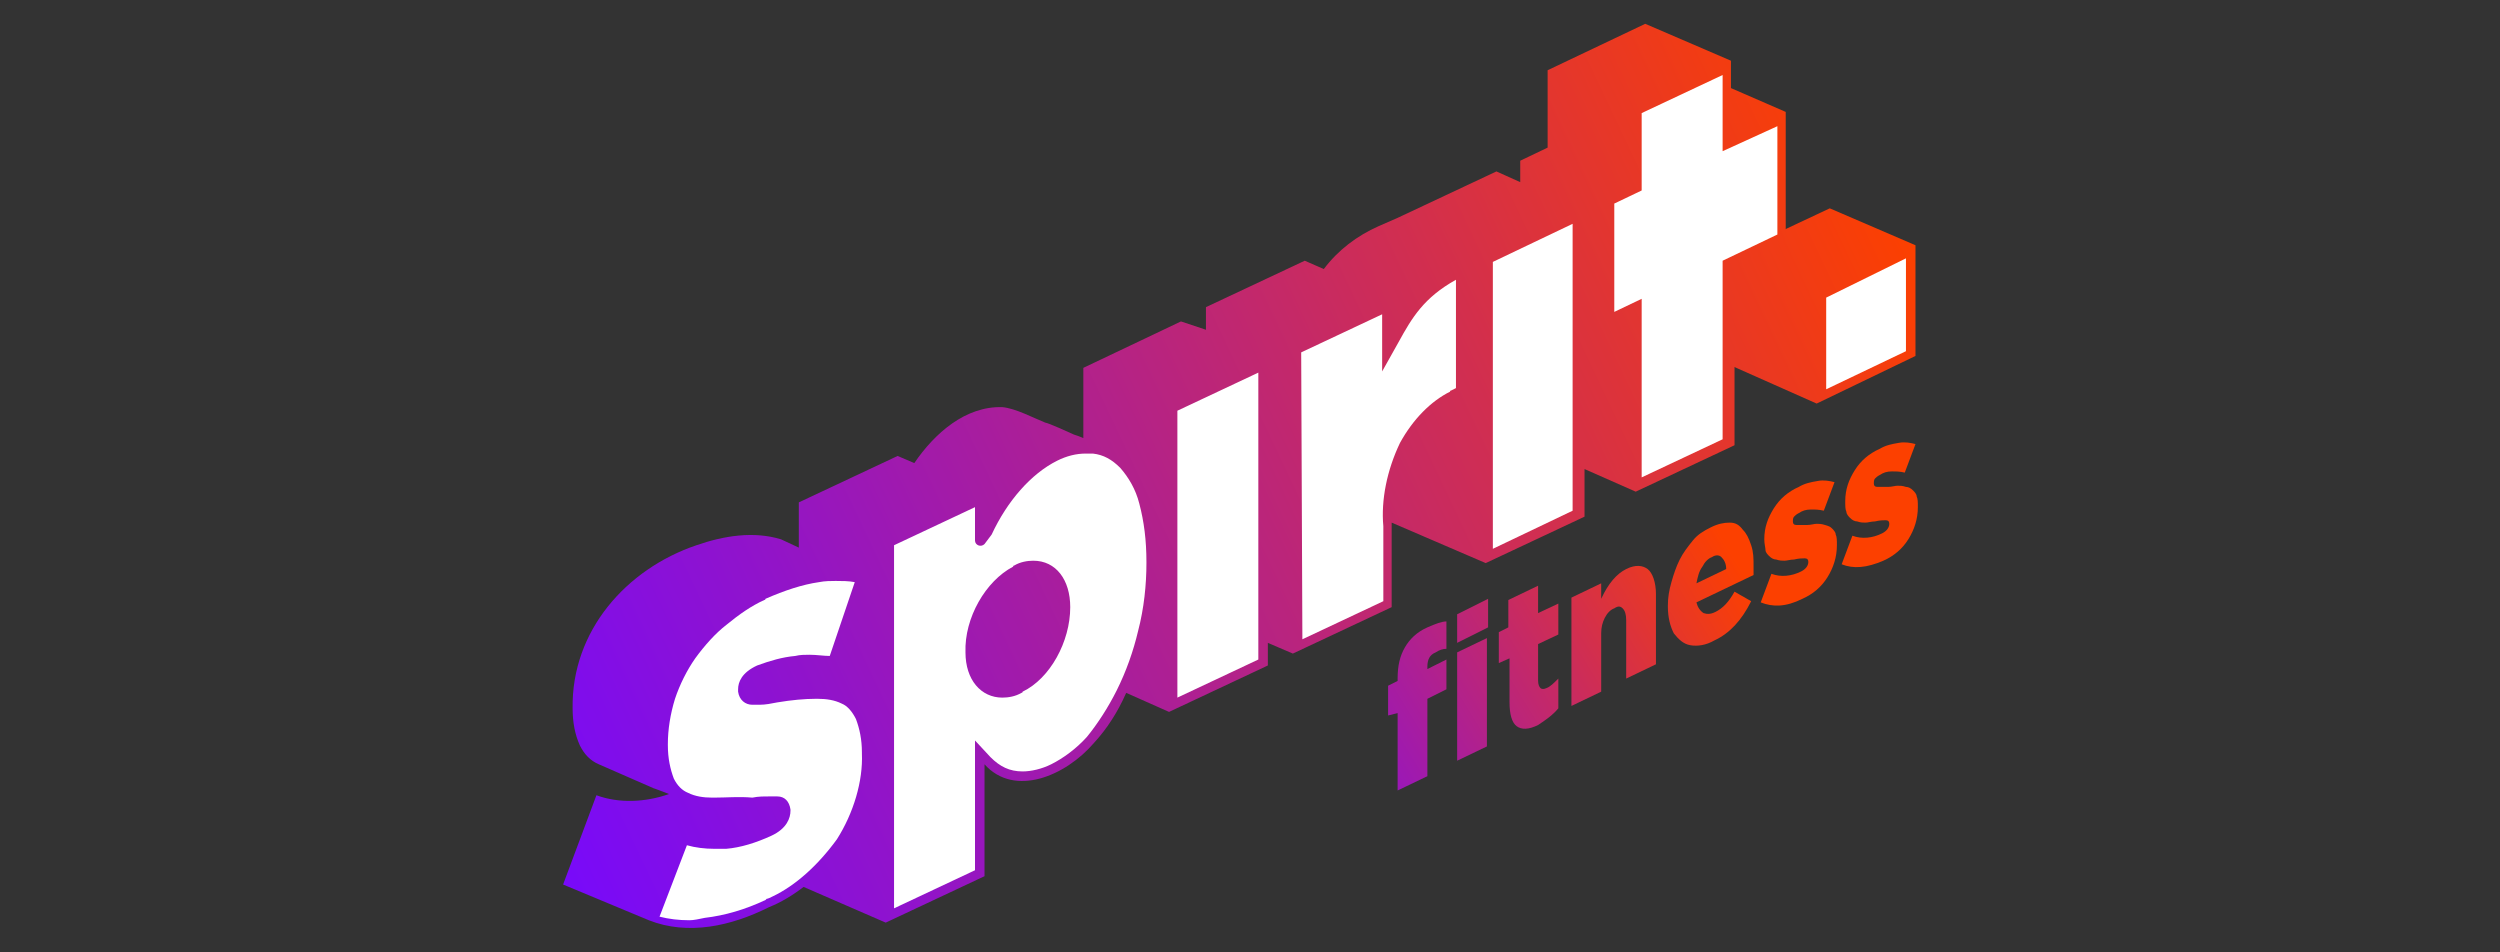
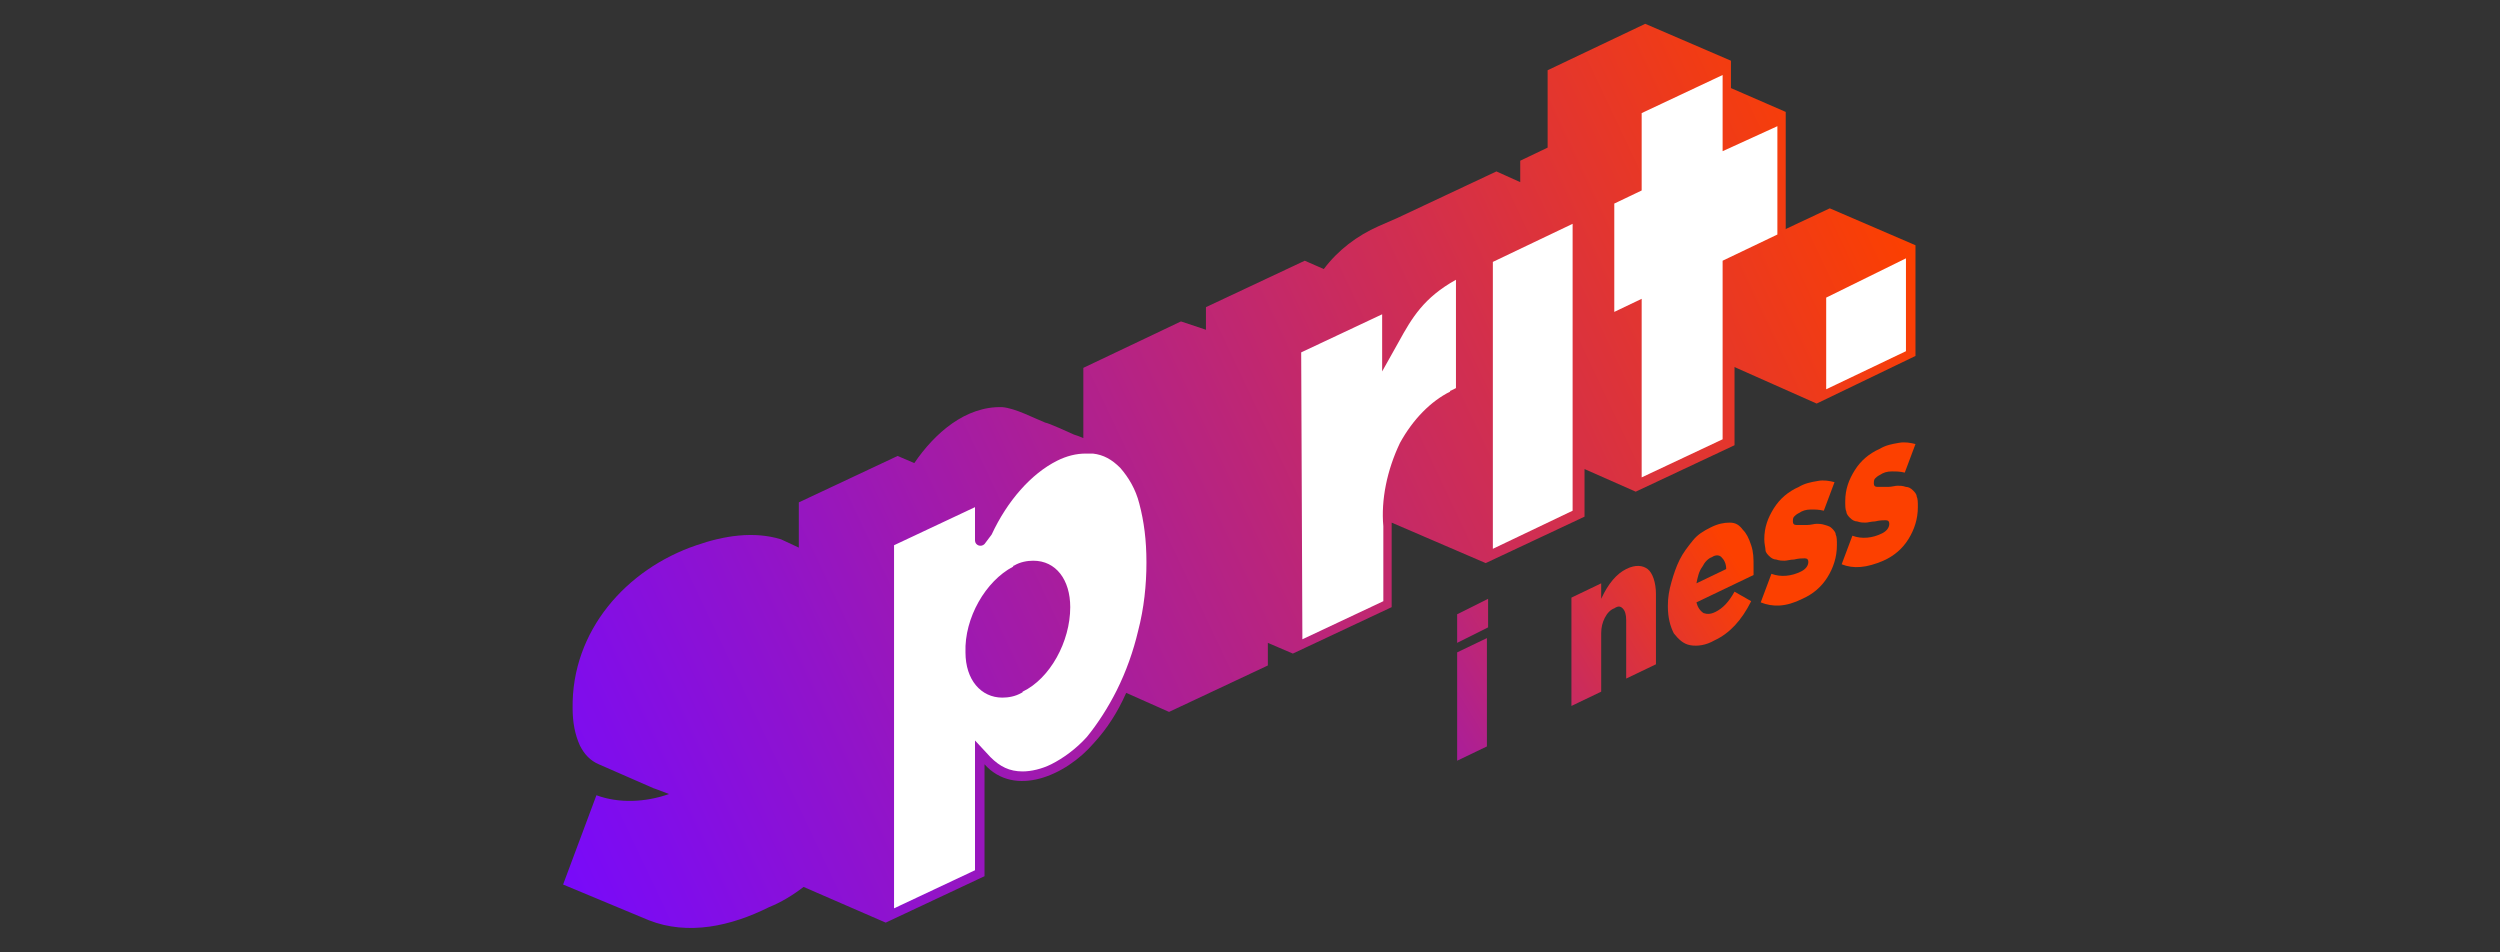
<svg xmlns="http://www.w3.org/2000/svg" version="1.1" id="Слой_1" x="0px" y="0px" viewBox="0 0 210 80" style="enable-background:new 0 0 210 80;" xml:space="preserve">
  <rect x="0" y="0" width="210" height="80" fill="#333333" stroke="none" />
  <style type="text/css">
	.st0{fill:#780AFA;}
	.st1{fill:url(#SVGID_1_);}
	.st2{fill:url(#SVGID_2_);}
	.st3{fill:url(#SVGID_3_);}
	.st4{fill:url(#SVGID_4_);}
	.st5{fill:url(#SVGID_5_);}
	.st6{fill:url(#SVGID_6_);}
	.st7{fill:url(#SVGID_7_);}
	.st8{fill:#FC4000;}
	.st9{fill:url(#SVGID_8_);}
	.st10{fill:url(#SVGID_9_);}
	.st11{fill:#FFFFFF;}
</style>
  <g id="a">
</g>
  <g id="b">
    <g id="c">
      <g id="b_1_">
        <g id="c_1_">
          <g>
            <path class="st0" d="M161.2,31.3L161.2,31.3L161.2,31.3L161.2,31.3L161.2,31.3z" />
            <g>
              <linearGradient id="SVGID_1_" gradientUnits="userSpaceOnUse" x1="103.01" y1="401.252" x2="144.05" y2="376.097" gradientTransform="matrix(1 0 0 1 0 -332)">
                <stop offset="0" style="stop-color:#780AFA" />
                <stop offset="0.22" style="stop-color:#9214C8" />
                <stop offset="0.71" style="stop-color:#D32F4C" />
                <stop offset="1" style="stop-color:#FC4000" />
              </linearGradient>
-               <path class="st1" d="M116.6,60.1v-2.5l0.8-0.4V57c0-1.1,0.2-1.9,0.6-2.6c0.4-0.7,1-1.3,1.9-1.7c0.7-0.3,1.2-0.5,1.6-0.5v2.3        c-0.3,0-0.6,0.1-0.9,0.3c-0.5,0.2-0.7,0.6-0.7,1.2v0.2l1.6-0.8v2.5l-1.6,0.8v6.5l-2.5,1.2v-6.5L116.6,60.1L116.6,60.1z" />
              <linearGradient id="SVGID_2_" gradientUnits="userSpaceOnUse" x1="103.264" y1="401.668" x2="144.306" y2="376.514" gradientTransform="matrix(1 0 0 1 0 -332)">
                <stop offset="0" style="stop-color:#780AFA" />
                <stop offset="0.22" style="stop-color:#9214C8" />
                <stop offset="0.71" style="stop-color:#D32F4C" />
                <stop offset="1" style="stop-color:#FC4000" />
              </linearGradient>
              <path class="st2" d="M122.4,54v-2.4l2.6-1.3v2.4L122.4,54z M122.4,63.9v-9.1l2.5-1.2v9.1L122.4,63.9z" />
              <linearGradient id="SVGID_3_" gradientUnits="userSpaceOnUse" x1="103.776" y1="402.502" x2="144.817" y2="377.349" gradientTransform="matrix(1 0 0 1 0 -332)">
                <stop offset="0" style="stop-color:#780AFA" />
                <stop offset="0.22" style="stop-color:#9214C8" />
                <stop offset="0.71" style="stop-color:#D32F4C" />
                <stop offset="1" style="stop-color:#FC4000" />
              </linearGradient>
-               <path class="st3" d="M125.9,55.7v-2.6l0.8-0.4v-2.3l2.5-1.2v2.3l1.7-0.8v2.6l-1.7,0.8v3.1c0,0.3,0.1,0.5,0.2,0.6        c0.1,0.1,0.3,0.1,0.5,0c0.3-0.1,0.6-0.4,1-0.8v2.5c-0.5,0.6-1.1,1-1.7,1.4c-0.8,0.4-1.4,0.4-1.8,0.1c-0.4-0.3-0.6-1-0.6-2        v-3.7L125.9,55.7L125.9,55.7z" />
              <linearGradient id="SVGID_4_" gradientUnits="userSpaceOnUse" x1="104.702" y1="404.014" x2="145.743" y2="378.859" gradientTransform="matrix(1 0 0 1 0 -332)">
                <stop offset="0" style="stop-color:#780AFA" />
                <stop offset="0.22" style="stop-color:#9214C8" />
                <stop offset="0.71" style="stop-color:#D32F4C" />
                <stop offset="1" style="stop-color:#FC4000" />
              </linearGradient>
              <path class="st4" d="M132,59.3v-9.1l2.5-1.2v1.3c0.6-1.3,1.3-2.1,2.1-2.5c0.8-0.4,1.4-0.3,1.8,0s0.7,1.1,0.7,2.1v5.9l-2.5,1.2        v-4.9c0-0.5-0.1-0.8-0.3-1c-0.2-0.2-0.4-0.2-0.7,0c-0.3,0.1-0.6,0.4-0.8,0.8c-0.2,0.4-0.3,0.8-0.3,1.3v4.9L132,59.3L132,59.3z        " />
              <linearGradient id="SVGID_5_" gradientUnits="userSpaceOnUse" x1="105.218" y1="404.857" x2="146.261" y2="379.702" gradientTransform="matrix(1 0 0 1 0 -332)">
                <stop offset="0" style="stop-color:#780AFA" />
                <stop offset="0.22" style="stop-color:#9214C8" />
                <stop offset="0.71" style="stop-color:#D32F4C" />
                <stop offset="1" style="stop-color:#FC4000" />
              </linearGradient>
              <path class="st5" d="M140.1,50.9c0-0.7,0.1-1.3,0.3-2c0.2-0.7,0.4-1.3,0.7-1.9c0.3-0.6,0.7-1.1,1.1-1.6s0.9-0.8,1.5-1.1        c0.6-0.3,1.1-0.4,1.6-0.4c0.5,0,0.8,0.2,1.1,0.6c0.3,0.3,0.5,0.7,0.7,1.3s0.2,1.1,0.2,1.8c0,0.3,0,0.5,0,0.7l-4.8,2.3        c0.1,0.4,0.3,0.7,0.6,0.9c0.3,0.1,0.6,0.1,1-0.1c0.6-0.3,1.1-0.8,1.6-1.7l1.4,0.8c-0.8,1.6-1.8,2.7-3.1,3.3        c-0.7,0.4-1.4,0.5-2,0.4s-1-0.5-1.4-1C140.3,52.6,140.1,51.9,140.1,50.9L140.1,50.9z M142.5,49l2.5-1.2c0-0.5-0.2-0.8-0.4-1        c-0.2-0.2-0.5-0.2-0.8,0c-0.3,0.1-0.6,0.4-0.8,0.8C142.7,48,142.6,48.5,142.5,49L142.5,49z" />
              <linearGradient id="SVGID_6_" gradientUnits="userSpaceOnUse" x1="105.664" y1="405.584" x2="146.705" y2="380.429" gradientTransform="matrix(1 0 0 1 0 -332)">
                <stop offset="0" style="stop-color:#780AFA" />
                <stop offset="0.22" style="stop-color:#9214C8" />
                <stop offset="0.71" style="stop-color:#D32F4C" />
                <stop offset="1" style="stop-color:#FC4000" />
              </linearGradient>
              <path class="st6" d="M147.9,50.6l0.9-2.4c0.8,0.3,1.7,0.2,2.5-0.2c0.4-0.2,0.6-0.5,0.6-0.8c0-0.2-0.1-0.3-0.3-0.3        c-0.2,0-0.5,0-0.9,0.1c-0.3,0-0.6,0.1-0.8,0.1c-0.2,0-0.4,0-0.7-0.1c-0.2,0-0.4-0.1-0.6-0.3c-0.1-0.1-0.3-0.3-0.3-0.5        s-0.1-0.5-0.1-0.9c0-1,0.3-1.8,0.8-2.6c0.5-0.8,1.2-1.4,2.1-1.8c0.5-0.3,1-0.4,1.6-0.5c0.5-0.1,1,0,1.4,0.1l-0.9,2.4        c-0.4-0.1-0.7-0.1-1.1-0.1s-0.7,0.1-1,0.3c-0.2,0.1-0.3,0.2-0.4,0.3c-0.1,0.1-0.1,0.3-0.1,0.4c0,0.2,0.1,0.3,0.3,0.3        s0.5,0,0.9,0c0.3,0,0.6-0.1,0.8-0.1c0.2,0,0.4,0,0.7,0.1s0.4,0.1,0.6,0.3c0.1,0.1,0.3,0.3,0.3,0.5c0.1,0.2,0.1,0.5,0.1,0.9        c0,1-0.3,1.9-0.8,2.7c-0.5,0.8-1.2,1.4-2.1,1.8C150,51,148.9,51,147.9,50.6L147.9,50.6z" />
              <linearGradient id="SVGID_7_" gradientUnits="userSpaceOnUse" x1="106.079" y1="406.26" x2="147.12" y2="381.107" gradientTransform="matrix(1 0 0 1 0 -332)">
                <stop offset="0" style="stop-color:#780AFA" />
                <stop offset="0.22" style="stop-color:#9214C8" />
                <stop offset="0.71" style="stop-color:#D32F4C" />
                <stop offset="1" style="stop-color:#FC4000" />
              </linearGradient>
              <path class="st7" d="M154.7,47.4l0.9-2.4c0.8,0.3,1.7,0.2,2.5-0.2c0.4-0.2,0.6-0.5,0.6-0.8c0-0.2-0.1-0.3-0.3-0.3        c-0.2,0-0.5,0-0.9,0.1c-0.3,0-0.6,0.1-0.8,0.1c-0.2,0-0.4,0-0.7-0.1c-0.2,0-0.4-0.1-0.6-0.3c-0.1-0.1-0.3-0.3-0.3-0.5        c-0.1-0.2-0.1-0.5-0.1-0.9c0-1,0.3-1.8,0.8-2.6c0.5-0.8,1.2-1.4,2.1-1.8c0.5-0.3,1-0.4,1.6-0.5c0.5-0.1,1,0,1.4,0.1l-0.9,2.4        c-0.4-0.1-0.7-0.1-1.1-0.1c-0.4,0-0.7,0.1-1,0.3c-0.2,0.1-0.3,0.2-0.4,0.3c-0.1,0.1-0.1,0.3-0.1,0.4c0,0.2,0.1,0.3,0.3,0.3        c0.2,0,0.5,0,0.9,0c0.3,0,0.6-0.1,0.8-0.1c0.2,0,0.4,0,0.7,0.1c0.2,0,0.4,0.1,0.6,0.3c0.1,0.1,0.3,0.3,0.3,0.5        c0.1,0.2,0.1,0.5,0.1,0.9c0,1-0.3,1.9-0.8,2.7c-0.5,0.8-1.2,1.4-2.1,1.8C156.8,47.7,155.7,47.8,154.7,47.4L154.7,47.4z" />
            </g>
            <path class="st8" d="M162.7,32C162.7,32,162.8,32,162.7,32C162.8,32,162.7,32,162.7,32L162.7,32L162.7,32z" />
            <linearGradient id="SVGID_8_" gradientUnits="userSpaceOnUse" x1="47.752" y1="407.529" x2="161.344" y2="353.779" gradientTransform="matrix(1 0 0 1 0 -332)">
              <stop offset="0" style="stop-color:#780AFA" />
              <stop offset="0.22" style="stop-color:#9214C8" />
              <stop offset="0.71" style="stop-color:#D32F4C" />
              <stop offset="1" style="stop-color:#FC4000" />
            </linearGradient>
            <polygon class="st9" points="160.9,20.6 160.9,29.9 152.6,33.9 149,32.3 145.4,30.7 145.4,21.4 153.7,17.5      " />
            <linearGradient id="SVGID_9_" gradientUnits="userSpaceOnUse" x1="44.717" y1="400.923" x2="158.308" y2="347.173" gradientTransform="matrix(1 0 0 1 0 -332)">
              <stop offset="0" style="stop-color:#780AFA" />
              <stop offset="0.22" style="stop-color:#9214C8" />
              <stop offset="0.71" style="stop-color:#D32F4C" />
              <stop offset="1" style="stop-color:#FC4000" />
            </linearGradient>
            <path class="st10" d="M150,20.2V9.4l-4.6-2V5.1l0,0L138.2,2L130,5.9v6.5l-2.3,1.1v1.8l-2-0.9l-8.3,3.9l-1.6,0.7       c-1.8,0.8-3.4,2-4.6,3.6l-1.6-0.7l-8.3,3.9v1.9L99.2,27l-8.2,3.9v5.9c-0.2-0.1-0.5-0.2-0.8-0.3c-0.2-0.1-2.2-1-2.4-1       c-1-0.4-2.5-1.2-3.6-1.3c-3.1-0.1-5.7,2.2-7.4,4.7l0,0l-1.4-0.6l-8.3,3.9v3.8l-1.5-0.7c-2.3-0.7-4.8-0.3-7.1,0.5l0,0       C52.6,47.8,48,53,48.1,59.5c0,1.2,0.2,2.2,0.6,3.1c0.4,0.8,0.9,1.3,1.6,1.6l4.8,2.1c-0.7-0.3,1.1,0.4,1.1,0.4       c-2,0.7-4.2,0.8-6.1,0.1l-2.8,7.5l2.4,1v0l2.4,1v0l2.4,1l0,0c3.3,1.3,6.9,0.5,10.1-1.1c1-0.4,2-1,2.9-1.7l6.9,3l0,0l8.3-3.9       v-9.4c2.5,2.8,6.8,1,9.2-1.8c1.1-1.2,2-2.6,2.7-4.2l3.6,1.6l0,0l8.3-3.9v-1.9l2.1,0.9l0,0l8.3-3.9v-6.8l0-0.3l7.9,3.4l8.3-3.9       v-4l4.3,1.9l0,0l8.3-3.9v-15L150,20.2L150,20.2z" />
            <polygon class="st11" points="153.4,25 160.1,21.7 160.1,29.5 153.4,32.7      " />
            <polygon class="st11" points="137.9,25.1 135.6,26.2 135.6,17.1 137.9,16 137.9,9.5 144.7,6.3 144.7,12.7 149.3,10.6        149.3,19.7 144.7,21.9 144.7,36.9 137.9,40.1      " />
            <polygon class="st11" points="125.4,22 132.1,18.8 132.1,42.9 125.4,46.1      " />
            <path class="st11" d="M109.3,29.6l6.8-3.2l0,4.8l1.4-2.5c1.1-2,2.1-3.7,4.8-5.2v9.1l-0.4,0.2c0,0-0.1,0-0.1,0.1       c-1.6,0.8-3.1,2.3-4.2,4.3l0,0c-1.1,2.3-1.6,4.8-1.4,7v6.3l-6.8,3.2L109.3,29.6L109.3,29.6z" />
-             <polygon class="st11" points="98.9,34.5 105.7,31.3 105.7,55.4 98.9,58.6      " />
            <path class="st11" d="M75.1,45.8l6.8-3.2v2.8c0,0.4,0.5,0.6,0.8,0.3l0.6-0.8c1.3-2.8,3.3-5.1,5.5-6.2c0.8-0.4,1.6-0.6,2.4-0.6       c0.2,0,0.4,0,0.6,0c0.9,0.1,1.6,0.5,2.3,1.2c0.7,0.8,1.3,1.8,1.6,3c0.4,1.5,0.6,3.1,0.6,4.9v0.1c0,1.8-0.2,3.8-0.7,5.7       c-0.4,1.7-1,3.4-1.8,5c-0.7,1.4-1.6,2.8-2.5,3.9c-0.9,1-2,1.8-3,2.3c-0.8,0.4-1.7,0.6-2.4,0.6l0,0c-1.1,0-1.9-0.4-2.7-1.2       l-1.3-1.4v10.9l-6.8,3.2L75.1,45.8L75.1,45.8z M86.8,47.1c-0.5,0-1.1,0.1-1.6,0.4c0,0-0.1,0-0.1,0.1c-2.3,1.2-4.1,4.3-4,7.2       c0,2.3,1.3,3.8,3.1,3.8c0.5,0,1.1-0.1,1.6-0.4c0,0,0.1,0,0.1-0.1c2.3-1.1,4-4.2,4-7.1V51C89.9,48.7,88.7,47.1,86.8,47.1       L86.8,47.1z" />
-             <path class="st11" d="M57.9,77.3c-0.9,0-1.7-0.1-2.5-0.3l2.3-6c0.7,0.2,1.5,0.3,2.3,0.3c0.3,0,0.7,0,1,0       c1.2-0.1,2.5-0.5,3.8-1.1c1.3-0.6,1.6-1.5,1.6-2.1v-0.1v0c-0.1-0.7-0.5-1.1-1.1-1.1c-0.2,0-0.4,0-0.7,0c-0.5,0-0.9,0-1.4,0.1       C62.1,66.9,61,67,60,67c-0.1,0-0.1,0-0.2,0c-0.7,0-1.4-0.1-2-0.4c-0.5-0.2-0.9-0.6-1.2-1.2c-0.3-0.8-0.5-1.7-0.5-2.8v-0.1       c0-1.2,0.2-2.5,0.6-3.8c0.4-1.2,1-2.4,1.7-3.4c0.8-1.1,1.7-2.1,2.6-2.8c1.1-0.9,2.1-1.6,3.2-2.1c0,0,0.1,0,0.1-0.1       c1.6-0.7,3.1-1.2,4.5-1.4c0.5-0.1,1-0.1,1.4-0.1c0.5,0,1.1,0,1.6,0.1l-2.1,6.2C69.2,55.1,68.6,55,68,55c-0.4,0-0.8,0-1.2,0.1       c-1.1,0.1-2.1,0.4-3.2,0.8l0,0c-1.3,0.6-1.6,1.4-1.6,2v0.1l0,0.1c0.1,0.7,0.6,1.1,1.2,1.1c0.2,0,0.4,0,0.6,0       c0.5,0,1-0.1,1.5-0.2c1.2-0.2,2.3-0.3,3.2-0.3c0.1,0,0.1,0,0.2,0c0.7,0,1.4,0.1,2,0.4c0.5,0.2,0.9,0.7,1.2,1.3       c0.3,0.8,0.5,1.7,0.5,2.8v0.1c0.1,2.3-0.7,5-2.1,7.2c-1.6,2.2-3.5,3.9-5.4,4.8c-0.2,0.1-0.4,0.2-0.5,0.2l0,0l-0.1,0.1       c-1.7,0.8-3.4,1.3-5.1,1.5C58.7,77.2,58.3,77.3,57.9,77.3L57.9,77.3L57.9,77.3z" />
          </g>
        </g>
      </g>
    </g>
  </g>
</svg>